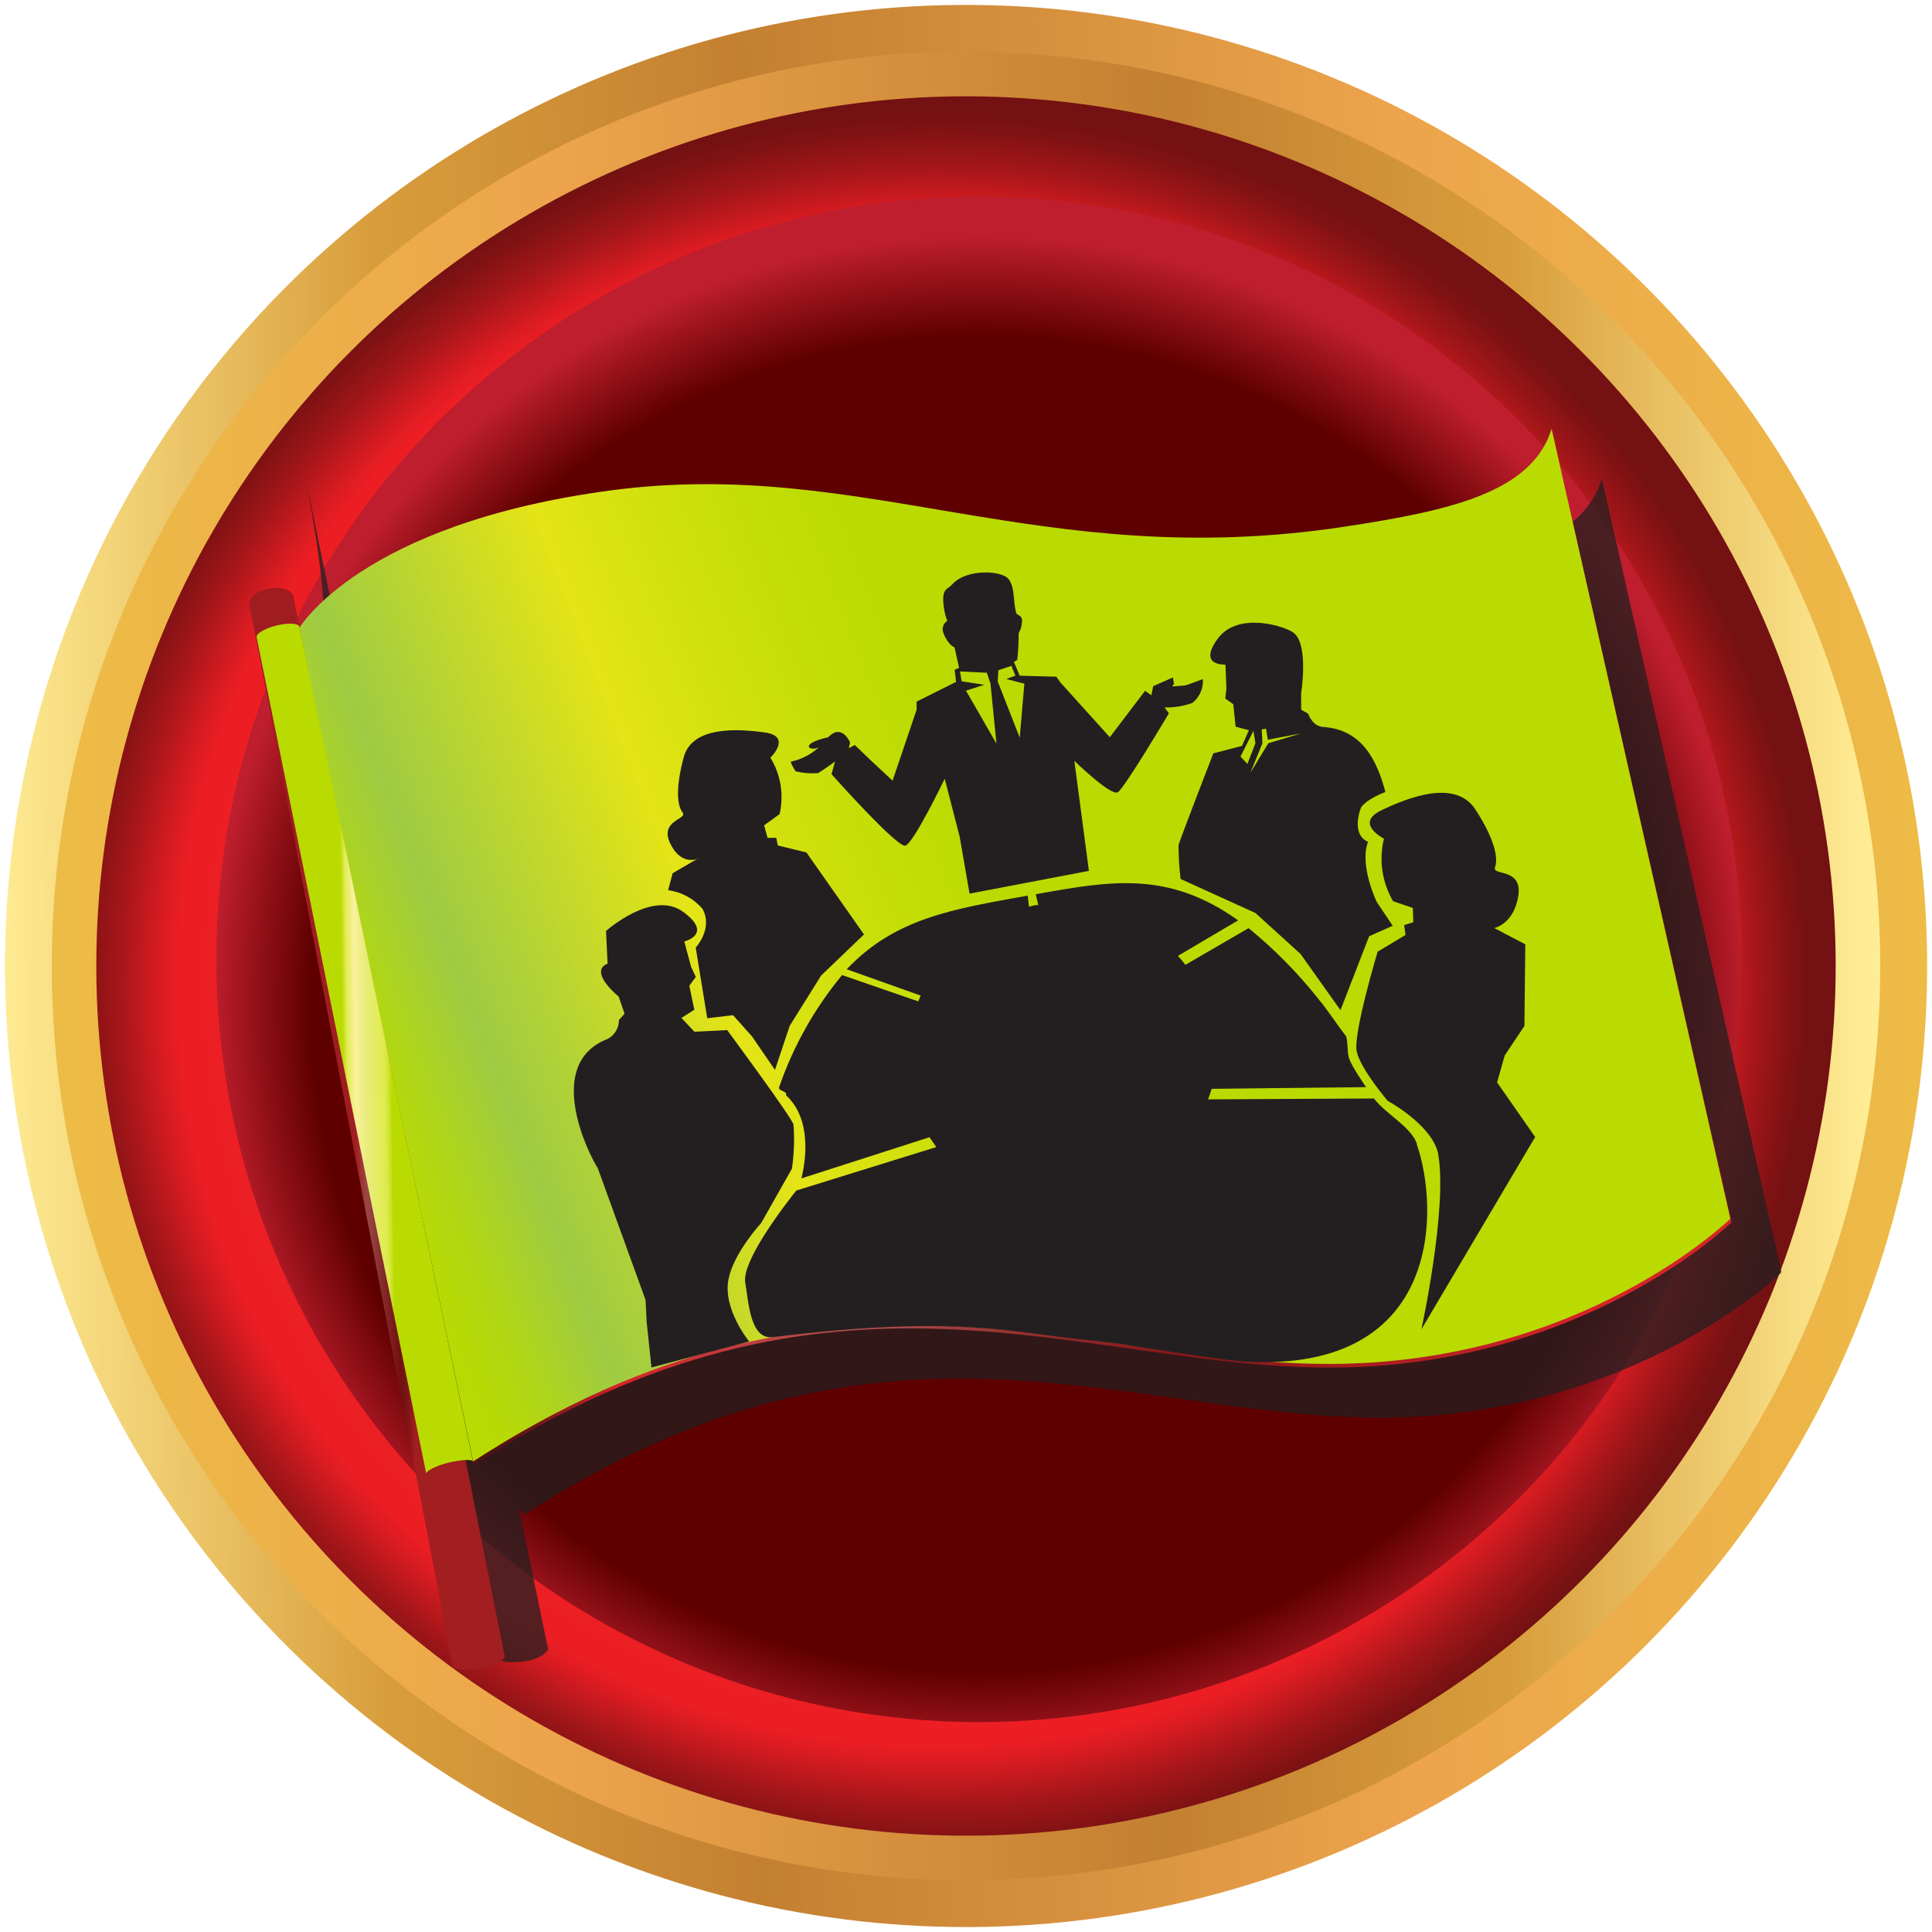
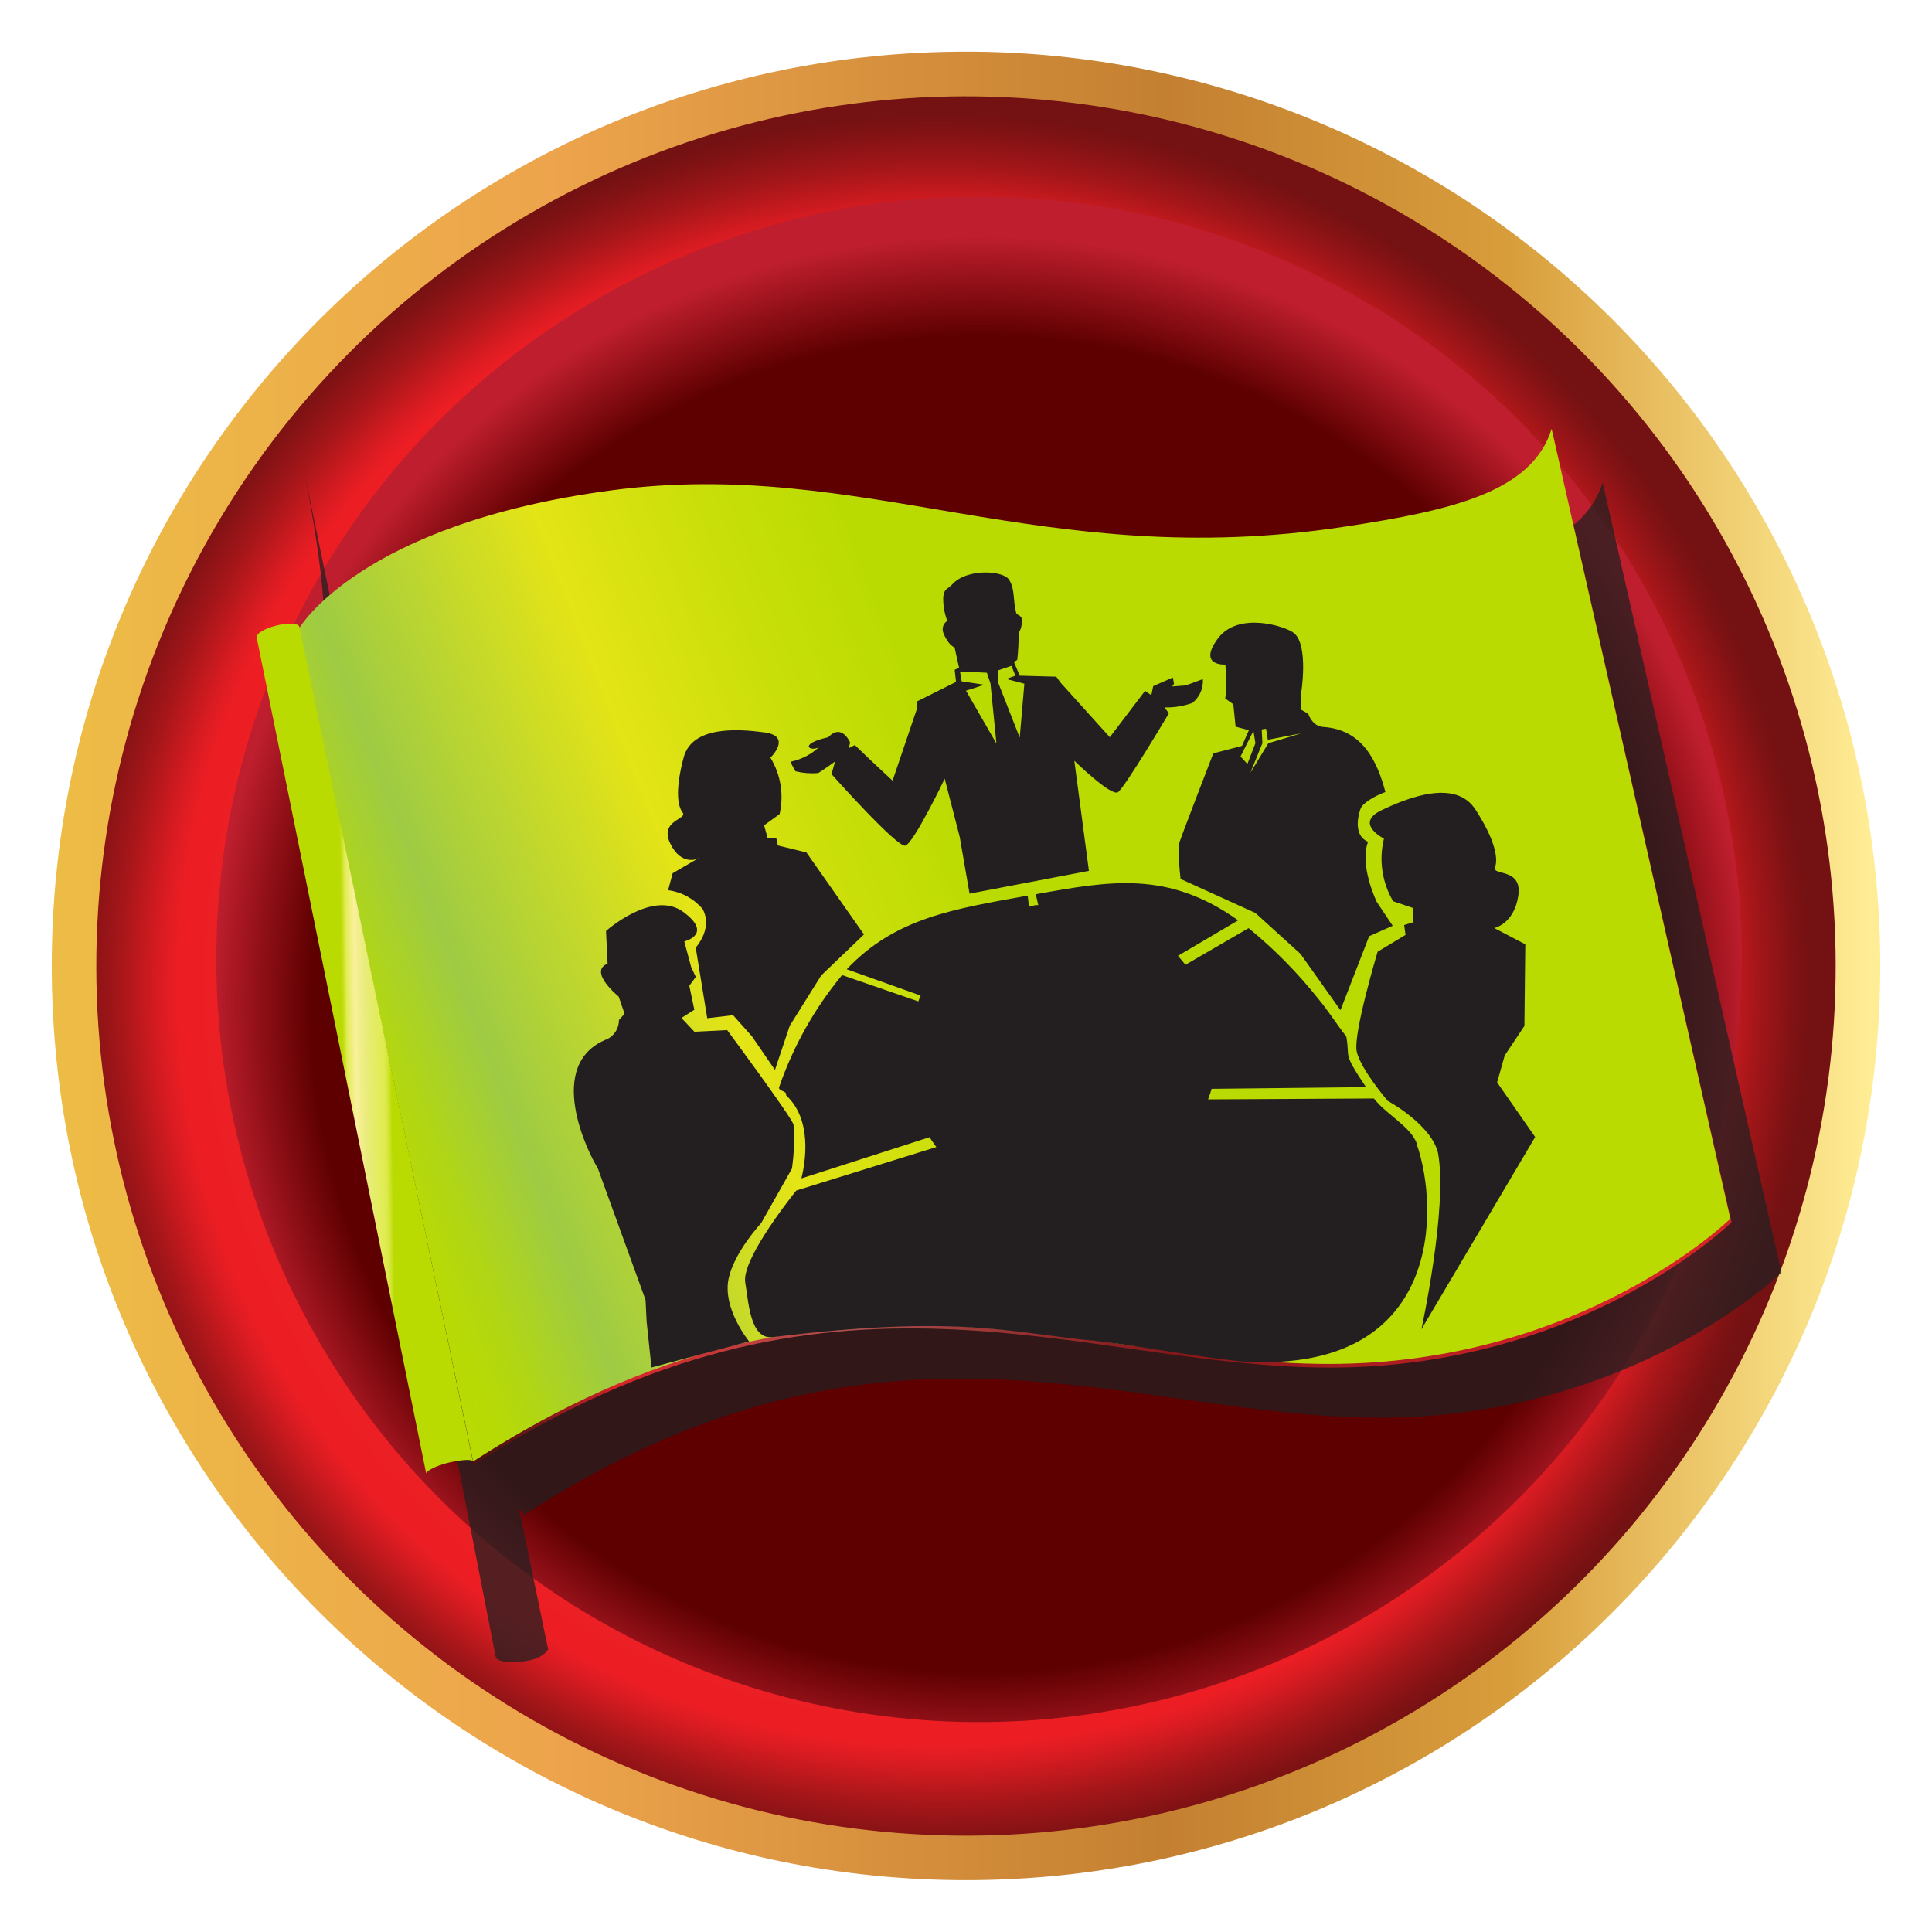
<svg xmlns="http://www.w3.org/2000/svg" width="196px" height="196px" viewBox="0 0 196 196">
  <title>Team-Collaboration-Path</title>
  <desc>Created with Sketch.</desc>
  <defs>
    <linearGradient x1="50.589%" y1="99.994%" x2="49.437%" y2="0.001%" id="linearGradient-1">
      <stop stop-color="#EDBC46" offset="0%" />
      <stop stop-color="#EDA44C" offset="27%" />
      <stop stop-color="#C48031" offset="61%" />
      <stop stop-color="#D89D3B" offset="80%" />
      <stop stop-color="#FFED95" offset="100%" />
    </linearGradient>
    <linearGradient x1="0.005%" y1="50%" x2="100%" y2="50%" id="linearGradient-2">
      <stop stop-color="#EDBC46" offset="0%" />
      <stop stop-color="#EDA44C" offset="27%" />
      <stop stop-color="#C48031" offset="61%" />
      <stop stop-color="#D89D3B" offset="80%" />
      <stop stop-color="#FFED95" offset="100%" />
    </linearGradient>
    <radialGradient cx="48.391%" cy="51.14%" fx="48.391%" fy="51.14%" r="49.946%" id="radialGradient-3">
      <stop stop-color="#7D1416" offset="0%" />
      <stop stop-color="#981819" offset="9%" />
      <stop stop-color="#C61F1F" offset="26%" />
      <stop stop-color="#E22323" offset="39%" />
      <stop stop-color="#ED2524" offset="46%" />
      <stop stop-color="#EC1E24" offset="87%" />
      <stop stop-color="#DB1C22" offset="89%" />
      <stop stop-color="#A41619" offset="94%" />
      <stop stop-color="#811214" offset="98%" />
      <stop stop-color="#741112" offset="100%" />
    </radialGradient>
    <radialGradient cx="47.086%" cy="50%" fx="47.086%" fy="50%" r="50%" id="radialGradient-4">
      <stop stop-color="#5E0000" offset="0%" />
      <stop stop-color="#5E0000" offset="61%" />
      <stop stop-color="#5E0000" offset="87%" />
      <stop stop-color="#BE1E2D" offset="100%" />
    </radialGradient>
    <linearGradient x1="1.363%" y1="61.403%" x2="98.265%" y2="34.558%" id="linearGradient-5">
      <stop stop-color="#4D1211" offset="0%" />
      <stop stop-color="#521312" offset="2%" />
      <stop stop-color="#601414" offset="4%" />
      <stop stop-color="#781718" offset="6%" />
      <stop stop-color="#991B1D" offset="8%" />
      <stop stop-color="#C32024" offset="11%" />
      <stop stop-color="#D82327" offset="12%" />
      <stop stop-color="#AE524F" offset="29%" />
      <stop stop-color="#912829" offset="43%" />
      <stop stop-color="#851719" offset="50%" />
      <stop stop-color="#D52427" offset="78%" />
    </linearGradient>
    <linearGradient x1="1.364%" y1="61.394%" x2="98.292%" y2="34.558%" id="linearGradient-6">
      <stop stop-color="#B9DB01" offset="0%" />
      <stop stop-color="#B7DA06" offset="3%" />
      <stop stop-color="#B1D614" offset="6%" />
      <stop stop-color="#A8D12C" offset="9%" />
      <stop stop-color="#9ECB43" offset="12%" />
      <stop stop-color="#E4E416" offset="29%" />
      <stop stop-color="#CADF0A" offset="40%" />
      <stop stop-color="#B9DB01" offset="50%" />
      <stop stop-color="#B9DB01" offset="70%" />
    </linearGradient>
    <linearGradient x1="39.14%" y1="50.509%" x2="63.573%" y2="49.279%" id="linearGradient-7">
      <stop stop-color="#9F1D21" offset="0%" />
      <stop stop-color="#A21E21" offset="12%" />
      <stop stop-color="#994845" offset="29%" />
      <stop stop-color="#7F2222" offset="60%" />
      <stop stop-color="#731112" offset="78%" />
      <stop stop-color="#761213" offset="85%" />
      <stop stop-color="#811517" offset="90%" />
      <stop stop-color="#931A1C" offset="96%" />
      <stop stop-color="#A21E21" offset="99%" />
    </linearGradient>
    <linearGradient x1="39.453%" y1="50.342%" x2="62.506%" y2="49.125%" id="linearGradient-8">
      <stop stop-color="#B9DB01" offset="0%" />
      <stop stop-color="#BBDC06" offset="3%" />
      <stop stop-color="#C2DF14" offset="5%" />
      <stop stop-color="#CEE42C" offset="8%" />
      <stop stop-color="#DEEA4C" offset="11%" />
      <stop stop-color="#E2EC55" offset="12%" />
      <stop stop-color="#FAF19D" offset="29%" />
      <stop stop-color="#F1EE8B" offset="38%" />
      <stop stop-color="#E8EC7A" offset="50%" />
      <stop stop-color="#E2EC55" offset="78%" />
      <stop stop-color="#E0EB52" offset="83%" />
      <stop stop-color="#DBE947" offset="88%" />
      <stop stop-color="#D2E535" offset="92%" />
      <stop stop-color="#C6E01C" offset="96%" />
      <stop stop-color="#B9DB01" offset="99%" />
    </linearGradient>
  </defs>
  <g id="Page-1" stroke="none" stroke-width="1" fill="none" fill-rule="evenodd">
    <g id="Toastmasters-Pathways-Infographic" transform="translate(-979, -6570)">
      <g id="10-Paths" transform="translate(0, 4217)">
        <g id="Team-Collaboration-Path" transform="translate(978, 2352)">
-           <circle id="Oval" fill="url(#linearGradient-1)" fill-rule="nonzero" transform="translate(99.005, 98.999) rotate(-89.34) translate(-99.005, -98.999) " cx="99.005" cy="98.999" r="97.5" />
          <path d="M191.75,99 C191.744,150.223 150.216,191.744 98.993,191.74 C47.77,191.736 6.248,150.21 6.25,98.987 C6.252,47.764 47.777,6.24 99,6.24 C123.601,6.24 147.193,16.013 164.588,33.409 C181.982,50.806 191.753,74.399 191.75,99 Z" id="Shape" fill="url(#linearGradient-2)" fill-rule="nonzero" />
          <circle id="Oval" fill="url(#radialGradient-3)" fill-rule="nonzero" transform="translate(98.999, 99) rotate(-0.12) translate(-98.999, -99) " cx="98.999" cy="99" r="88.23" />
          <circle id="Oval" fill="url(#radialGradient-4)" fill-rule="nonzero" transform="translate(100.325, 98.326) rotate(-89.64) translate(-100.325, -98.326) " cx="100.325" cy="98.326" r="77.38" />
          <g id="Group" transform="translate(26, 44)">
            <g opacity="0.75" style="mix-blend-mode: multiply;" transform="translate(5, 5)" fill="#231F20" id="Shape">
              <path d="M5.52,21.2 C5.52,21.2 11.63,10.6 37.16,7.2 C62.88,3.78 80.79,15.56 111.59,10.88 C122.45,9.23 130.54,7.38 132.59,0.96 L150.73,81.09 C150.73,81.09 135.73,95.82 110.01,95.82 C84.29,95.82 59.56,82.12 23.13,105.7 L5.52,21.2 Z" fill-rule="nonzero" />
-               <path d="M5.44,20.84 C5.44,20.84 11.55,10.24 37.08,6.84 C62.79,3.43 80.71,15.21 111.5,10.53 C122.37,8.88 130.5,7.02 132.5,0.61 L150.63,80.73 C150.63,80.73 135.63,95.46 109.92,95.46 C84.21,95.46 59.47,81.77 23.04,105.34 L5.44,20.84 Z" fill-rule="nonzero" />
              <path d="M0.935,0.226 C0.935,0.226 4.19,16.4 2.18,16.85 C0.17,17.3 0.41,18.49 0.41,18.49 L20.275,120.026 C20.275,120.416 21.215,120.866 23.455,120.496 C24.462,120.329 25.182,119.946 25.615,119.346 L0.935,0.226 Z" fill-rule="nonzero" />
              <path d="M20.63,105.47 C21.92,105.17 22.98,105.11 23.08,105.35 L5.45,20.63 C5.27,20.31 4.27,20.27 3.12,20.56 C1.97,20.85 1,21.4 1.12,21.77 L18.34,106.6 C18.28,106.34 19.31,105.78 20.63,105.47 Z" fill-rule="nonzero" />
              <g transform="translate(33, 15)">
                <path d="M66.41,9.52 L66.52,11.95 L66.4,12.95 L67.21,13.54 L67.44,15.81 L68.8,16.17 L68,17.77 L65.1,18.53 C65.1,18.53 61.6,27.53 61.57,27.85 C61.571,28.99 61.638,30.128 61.77,31.26 L69.36,34.71 L73.94,38.87 L77.99,44.57 L80.9,37.07 L83.29,36.01 L81.67,33.6 C81.67,33.6 79.87,29.87 80.79,27.5 C79.04,26.75 80.02,24.16 80.02,24.16 C80.19,23.59 81.55,22.8 82.55,22.45 C81.73,19.35 80.26,16.1 76.24,15.85 C75.13,15.78 74.73,14.51 74.73,14.51 L74.06,14.11 L74.06,12.44 C74.06,12.44 74.85,7.6 73.36,6.35 C72.61,5.7 67.7,4.06 65.61,6.89 C63.52,9.72 66.41,9.52 66.41,9.52 Z M70.08,16.14 L70.52,16.06 L70.71,17.19 L74.08,16.5 L70.75,17.5 L68.93,20.5 L70.15,17.5 L70.08,16.14 Z M69.45,17.54 L68.63,19.64 L67.94,18.88 L69.24,16.27 L69.45,17.54 Z M94,51.94 L94.77,49.21 L96.72,46.21 L96.81,37.93 L93.66,36.28 C93.66,36.28 95.66,35.88 96.09,33 C96.52,30.12 93.41,31 93.73,30.11 C94.05,29.22 93.73,27.31 91.73,24.24 C89.73,21.17 85.01,22.98 82.2,24.32 C79.39,25.66 82.46,27.2 82.46,27.2 C81.931,29.356 82.261,31.633 83.38,33.55 L85.38,34.23 L85.43,35.68 L84.5,35.98 L84.64,36.98 L81.82,38.69 C81.82,38.69 79.3,47.04 79.69,48.82 C80.08,50.6 82.84,53.77 82.84,53.77 C82.84,53.77 87.29,56.17 87.94,59.07 C88.94,64.59 86.25,76.95 86.25,76.95 L97.8,57.44 L94,51.94 Z M13,29.18 L10.35,30.73 C10.35,30.73 10.16,31.43 9.89,32.45 C11.257,32.628 12.508,33.309 13.4,34.36 C14.47,36.36 12.69,38.26 12.69,38.26 L13.22,41.52 L13.86,45.44 L16.49,45.12 L18.4,47.26 L20.74,50.67 L22.24,46.19 L25.42,41.1 L29.76,36.93 L23.93,28.61 L21.03,27.91 L20.89,27.05 L20,27.05 L19.64,25.79 L21.22,24.65 C21.665,22.692 21.332,20.637 20.29,18.92 C20.29,18.92 22.51,16.76 19.72,16.36 C16.93,15.96 12.34,15.7 11.48,18.88 C10.62,22.06 10.84,23.78 11.37,24.49 C11.9,25.2 8.98,25.27 10.12,27.63 C11.26,29.99 13,29.18 13,29.18 Z M85.86,58.18 C85.24,56.41 82.8,55.25 81.5,53.57 L64.67,53.67 C64.797,53.317 64.917,52.957 65.03,52.59 L80.69,52.43 C78.24,48.76 79.12,49.58 78.69,47.28 C77.6,45.87 77,44.86 75.87,43.48 C73.775,40.836 71.397,38.428 68.78,36.3 L62.35,40 C62.11,39.68 61.85,39.38 61.59,39.08 L67.7,35.49 C60.59,30.41 54.7,31.49 47.17,32.83 L47.42,33.93 L47.3,33.93 C47.02,33.98 46.76,34.05 46.49,34.11 L46.36,33 C38.78,34.38 32.92,35.27 28,40.47 L35.49,43.06 L35.25,43.65 L27.53,41 C24.744,44.374 22.58,48.218 21.14,52.35 C20.97,52.79 22,52.73 21.83,53.2 C24.49,55.62 23.83,59.87 23.39,61.64 L36.39,57.45 C36.603,57.795 36.833,58.129 37.08,58.45 L22.87,62.8 C21.68,64.3 17.29,69.99 17.69,72.17 C18.03,74 18.15,77.96 20.49,77.68 C39.08,75.39 44.36,77.16 52.78,78.01 L52.84,78.01 L52.92,78.01 L56.08,78.42 C60.2,79.04 66.23,80.04 68.44,80.17 C88.47,81.34 88.11,64.66 85.82,58.18 L85.86,58.18 Z M25,20.52 C25.4,20.3 26.71,19.35 26.71,19.35 L26.36,20.63 C26.36,20.63 33.06,28.12 33.9,27.88 C34.74,27.64 37.9,21.09 37.9,21.09 L39.48,27 L40.48,32.78 L52.6,30.47 L51.11,19.3 C51.11,19.3 54.84,22.93 55.53,22.48 C56.22,22.03 60.7,14.48 60.7,14.48 L60.27,13.88 C61.234,13.903 62.193,13.747 63.1,13.42 C63.817,12.836 64.211,11.944 64.16,11.02 C64.16,11.02 62.62,11.64 62.25,11.66 L61.04,11.75 L61.22,11.5 L61.12,10.85 L59.12,11.73 L58.94,12.65 L58.3,12.19 L54.72,16.9 L49.72,11.36 L49.29,10.77 L45.58,10.66 L45,9.26 L45.33,9.07 C45.424,8.21 45.471,7.345 45.47,6.48 C45.47,6.09 45.72,6.22 45.82,5.2 C45.88,4.49 45.29,4.56 45.22,4.29 C44.87,2.93 45.12,1.86 44.49,0.91 C43.86,-0.04 40.25,-0.19 38.83,1.32 C38.22,1.96 37.93,1.78 37.83,2.71 C37.81,3.525 37.946,4.336 38.23,5.1 C37.803,5.374 37.648,5.924 37.87,6.38 C38.34,7.6 38.97,7.79 38.97,7.79 L39.43,9.87 L38.98,10.06 L39.12,11.29 L35.12,13.29 L35.12,14.12 L32.62,21.31 L30.41,19.2 L28.82,17.68 L28.2,18 L28.33,17.42 C28.33,17.42 27.52,15.42 26.13,16.89 C22.95,17.6 24.36,18.4 25.18,17.89 C24.406,18.618 23.448,19.123 22.41,19.35 C22.09,19.23 22.8,20.35 22.8,20.35 C23.52,20.521 24.262,20.579 25,20.52 Z M43.33,10.13 L44.66,9.67 L45.06,10.67 L44.13,11 L45.97,11.48 L45.54,17 L43.32,11.31 L43.33,10.13 Z M42.18,10.38 L42.53,11.46 L43.15,17.57 L40.04,12.16 L41.89,11.56 L39.59,11.22 L39.43,10.22 L42.18,10.38 Z M16,71.85 C16.56,69.15 19.32,66.18 19.32,66.18 L22.43,60.65 C22.649,59.164 22.706,57.658 22.6,56.16 C22.24,55.16 15.86,46.6 15.86,46.6 L12.54,46.76 L11.23,45.36 L12.54,44.53 L12,42.06 L12.67,41.17 L12.2,40.17 L11.5,37.56 C11.5,37.56 14.5,36.85 11.38,34.56 C8.26,32.27 3.55,36.49 3.55,36.49 L3.71,39.81 C1.71,40.61 4.84,43.15 4.84,43.15 L5.43,44.89 L4.86,45.53 C4.873,46.337 4.427,47.081 3.71,47.45 C-2.73,49.94 1.71,58.99 2.71,60.55 L7.57,73.92 L7.68,76.14 L8.17,80.78 L18.04,78.23 C18.04,78.23 15.38,74.89 16,71.85 Z" />
              </g>
            </g>
            <path d="M5.42,21.1 C5.42,21.1 11.54,10.51 37.07,7.1 C62.78,3.68 80.7,15.46 111.49,10.78 C122.35,9.13 130.49,7.28 132.49,0.86 L150.66,81 C150.66,81 135.66,95.74 109.95,95.74 C84.24,95.74 59.49,82 23.06,105.61 L5.42,21.1 Z" id="Shape" fill="url(#linearGradient-5)" fill-rule="nonzero" />
            <path d="M5.34,20.75 C5.34,20.75 11.46,10.15 36.98,6.75 C62.7,3.33 80.61,15.11 111.41,10.43 C122.27,8.78 130.41,6.93 132.41,0.51 L150.54,80.64 C150.54,80.64 135.54,95.37 109.82,95.37 C84.1,95.37 59.41,81.68 23,105.26 L5.34,20.75 Z" id="Shape" fill="url(#linearGradient-6)" fill-rule="nonzero" />
-             <path d="M4.72,17.3 C4.72,17.3 4.09,16.3 2.08,16.76 C0.07,17.22 0.32,18.39 0.32,18.39 L20.88,125.807 C20.88,126.187 21.81,126.637 24.06,126.267 C25.067,126.1 25.787,125.72 26.22,125.127 L4.72,17.3 Z" id="Shape" fill="url(#linearGradient-7)" fill-rule="nonzero" />
            <path d="M20.53,105.38 C21.83,105.08 22.89,105.02 22.98,105.26 L5.36,20.54 C5.19,20.21 4.19,20.18 3.04,20.46 C1.89,20.74 0.92,21.3 1.04,21.67 L18.24,106.5 C18.19,106.25 19.22,105.69 20.53,105.38 Z" id="Shape" fill="url(#linearGradient-8)" fill-rule="nonzero" />
            <g id="gal_copy_4" transform="translate(33, 15)" fill="#231F20">
              <path d="M66.32,9.42 L66.42,11.86 L66.3,12.86 L67.12,13.45 L67.35,15.72 L68.7,16.08 L68,17.67 L65.09,18.43 C65.09,18.43 61.6,27.43 61.56,27.76 C61.564,28.9 61.634,30.038 61.77,31.17 L69.36,34.62 L73.94,38.78 L77.99,44.48 L80.9,36.98 L83.29,35.92 L81.67,33.5 C81.67,33.5 79.87,29.77 80.79,27.4 C79.03,26.66 80.02,24.07 80.02,24.07 C80.18,23.49 81.54,22.71 82.55,22.35 C81.72,19.25 80.25,16.01 76.24,15.75 C75.12,15.69 74.72,14.41 74.72,14.41 L74,14 L74,12.33 C74,12.33 74.78,7.49 73.29,6.24 C72.55,5.58 67.64,3.95 65.55,6.78 C63.46,9.61 66.32,9.42 66.32,9.42 Z M70,16 L70.44,15.93 L70.62,17.05 L74,16.4 L70.67,17.4 L68.85,20.4 L70.07,17.4 L70,16 Z M69.36,17.4 L68.55,19.5 L67.85,18.75 L69.16,16.14 L69.36,17.4 Z M93.88,51.81 L94.65,49.08 L96.65,46.08 L96.74,37.8 L93.59,36.15 C93.59,36.15 95.59,35.76 96.03,32.88 C96.47,30 93.34,30.88 93.67,29.98 C94,29.08 93.67,27.18 91.67,24.11 C89.67,21.04 84.95,22.86 82.15,24.2 C79.35,25.54 82.4,27.08 82.4,27.08 C81.872,29.237 82.205,31.515 83.33,33.43 L85.33,34.11 L85.38,35.56 L84.45,35.85 L84.59,36.85 L81.76,38.55 C81.76,38.55 79.25,46.9 79.64,48.68 C80.03,50.46 82.78,53.68 82.78,53.68 C82.78,53.68 87.23,56.08 87.89,58.99 C88.89,64.51 86.2,76.86 86.2,76.86 L97.74,57.35 L93.88,51.81 Z M12.88,29.05 L10.24,30.59 L9.78,32.31 C11.144,32.489 12.391,33.17 13.28,34.22 C14.36,36.22 12.58,38.13 12.58,38.13 L13.11,41.39 L13.75,45.3 L16.37,44.99 L18.28,47.13 L20.62,50.54 L22.12,46.06 L25.31,40.96 L29.65,36.8 L23.81,28.48 L20.91,27.77 L20.75,27 L19.87,27 L19.52,25.73 L21.09,24.59 C21.541,22.635 21.207,20.581 20.16,18.87 C20.16,18.87 22.39,16.7 19.6,16.31 C16.81,15.92 12.21,15.65 11.36,18.83 C10.51,22.01 10.71,23.73 11.25,24.43 C11.79,25.13 8.85,25.21 10,27.58 C11.15,29.95 12.86,29.09 12.86,29.09 L12.88,29.05 Z M85.75,58.05 C85.12,56.28 82.69,55.11 81.38,53.44 L64.56,53.53 C64.69,53.18 64.81,52.83 64.92,52.46 L80.58,52.29 C78.13,48.63 79,49.44 78.58,47.15 C77.48,45.74 76.89,44.73 75.75,43.34 C73.655,40.699 71.281,38.292 68.67,36.16 L62.26,39.88 C62.02,39.57 61.76,39.26 61.5,38.97 L67.61,35.37 C60.49,30.29 54.61,31.37 47.08,32.72 L47.33,33.82 L47.2,33.82 C46.93,33.82 46.66,33.93 46.39,33.99 L46.26,32.86 C38.69,34.23 32.83,35.12 27.9,40.33 L35.4,43 C35.31,43.19 35.24,43.39 35.16,43.59 L27.43,40.92 C24.64,44.29 22.478,48.135 21.05,52.27 C20.88,52.71 21.91,52.65 21.74,53.11 C24.39,55.54 23.74,59.79 23.3,61.55 L36.3,57.37 C36.52,57.703 36.75,58.037 36.99,58.37 L22.78,62.78 C21.59,64.28 17.2,69.97 17.61,72.15 C17.94,73.97 18.06,77.94 20.4,77.65 C39,75.37 44.27,77.14 52.69,77.99 L52.76,77.99 L52.84,77.99 L56.01,78.4 C60.13,79.02 66.16,80.02 68.36,80.14 C88.37,81.24 88,64.56 85.73,58.09 L85.75,58.05 Z M25,20.43 C25.4,20.21 26.71,19.26 26.71,19.26 L26.36,20.54 C26.36,20.54 33,28 33.84,27.79 C34.68,27.58 37.84,21 37.84,21 L39.36,26.89 L40.36,32.66 L52.47,30.35 L50.99,19.18 C50.99,19.18 54.72,22.82 55.41,22.37 C56.1,21.92 60.58,14.37 60.58,14.37 L60.15,13.77 C61.11,13.792 62.067,13.636 62.97,13.31 C63.694,12.731 64.09,11.835 64.03,10.91 C64.03,10.86 62.49,11.52 62.13,11.55 L60.92,11.64 L61.1,11.38 L60.99,10.73 L58.99,11.61 L58.8,12.53 L58.17,12.08 L54.59,16.79 L49.59,11.25 L49.16,10.65 L45.45,10.55 L44.86,9.15 L45.2,8.95 C45.294,8.093 45.341,7.232 45.34,6.37 C45.34,5.98 45.59,6.1 45.68,5.08 C45.75,4.37 45.16,4.45 45.09,4.18 C44.74,2.82 44.99,1.75 44.36,0.8 C43.73,-0.15 40.12,-0.31 38.69,1.2 C38.08,1.85 37.79,1.66 37.69,2.59 C37.673,3.409 37.812,4.223 38.1,4.99 C37.669,5.26 37.51,5.811 37.73,6.27 C38.21,7.48 38.84,7.68 38.84,7.68 L39.3,9.75 L38.85,9.95 L38.99,11.18 L34.99,13.18 L34.99,14 L32.55,21.2 L30.31,19.11 L28.72,17.58 L28.11,17.9 L28.24,17.33 C28.24,17.33 27.42,15.33 26.03,16.79 C22.86,17.51 24.26,18.31 25.09,17.79 C24.312,18.519 23.352,19.023 22.31,19.25 C22,19.12 22.71,20.25 22.71,20.25 C23.459,20.429 24.232,20.49 25,20.43 Z M43.28,10 L44.61,9.55 L45.01,10.55 L44.08,10.88 L45.92,11.36 L45.45,16.83 L43.22,11.14 L43.28,10 Z M42.12,10.25 L42.48,11.33 L43.09,17.44 L40,12.07 L41.86,11.47 L39.56,11.12 L39.39,10.12 L42.12,10.25 Z M15.91,71.75 C16.46,69.05 19.22,66.08 19.22,66.08 L22.34,60.56 C22.559,59.074 22.613,57.568 22.5,56.07 C22.15,55.12 15.77,46.5 15.77,46.5 L12.45,46.67 L11.13,45.27 L12.44,44.44 L11.93,42 L12.59,41.11 L12.12,40.11 L11.42,37.51 C11.42,37.51 14.42,36.79 11.31,34.51 C8.2,32.23 3.48,36.45 3.48,36.45 L3.64,39.76 C1.64,40.57 4.76,43.1 4.76,43.1 L5.36,44.84 L4.79,45.48 C4.799,46.285 4.354,47.027 3.64,47.4 C-2.81,49.9 1.64,58.95 2.64,60.5 L7.49,73.88 L7.6,76.09 L8.09,80.73 L18,78.09 C18,78.09 15.29,74.8 15.91,71.75 Z" id="Shape" />
            </g>
          </g>
        </g>
      </g>
    </g>
  </g>
</svg>